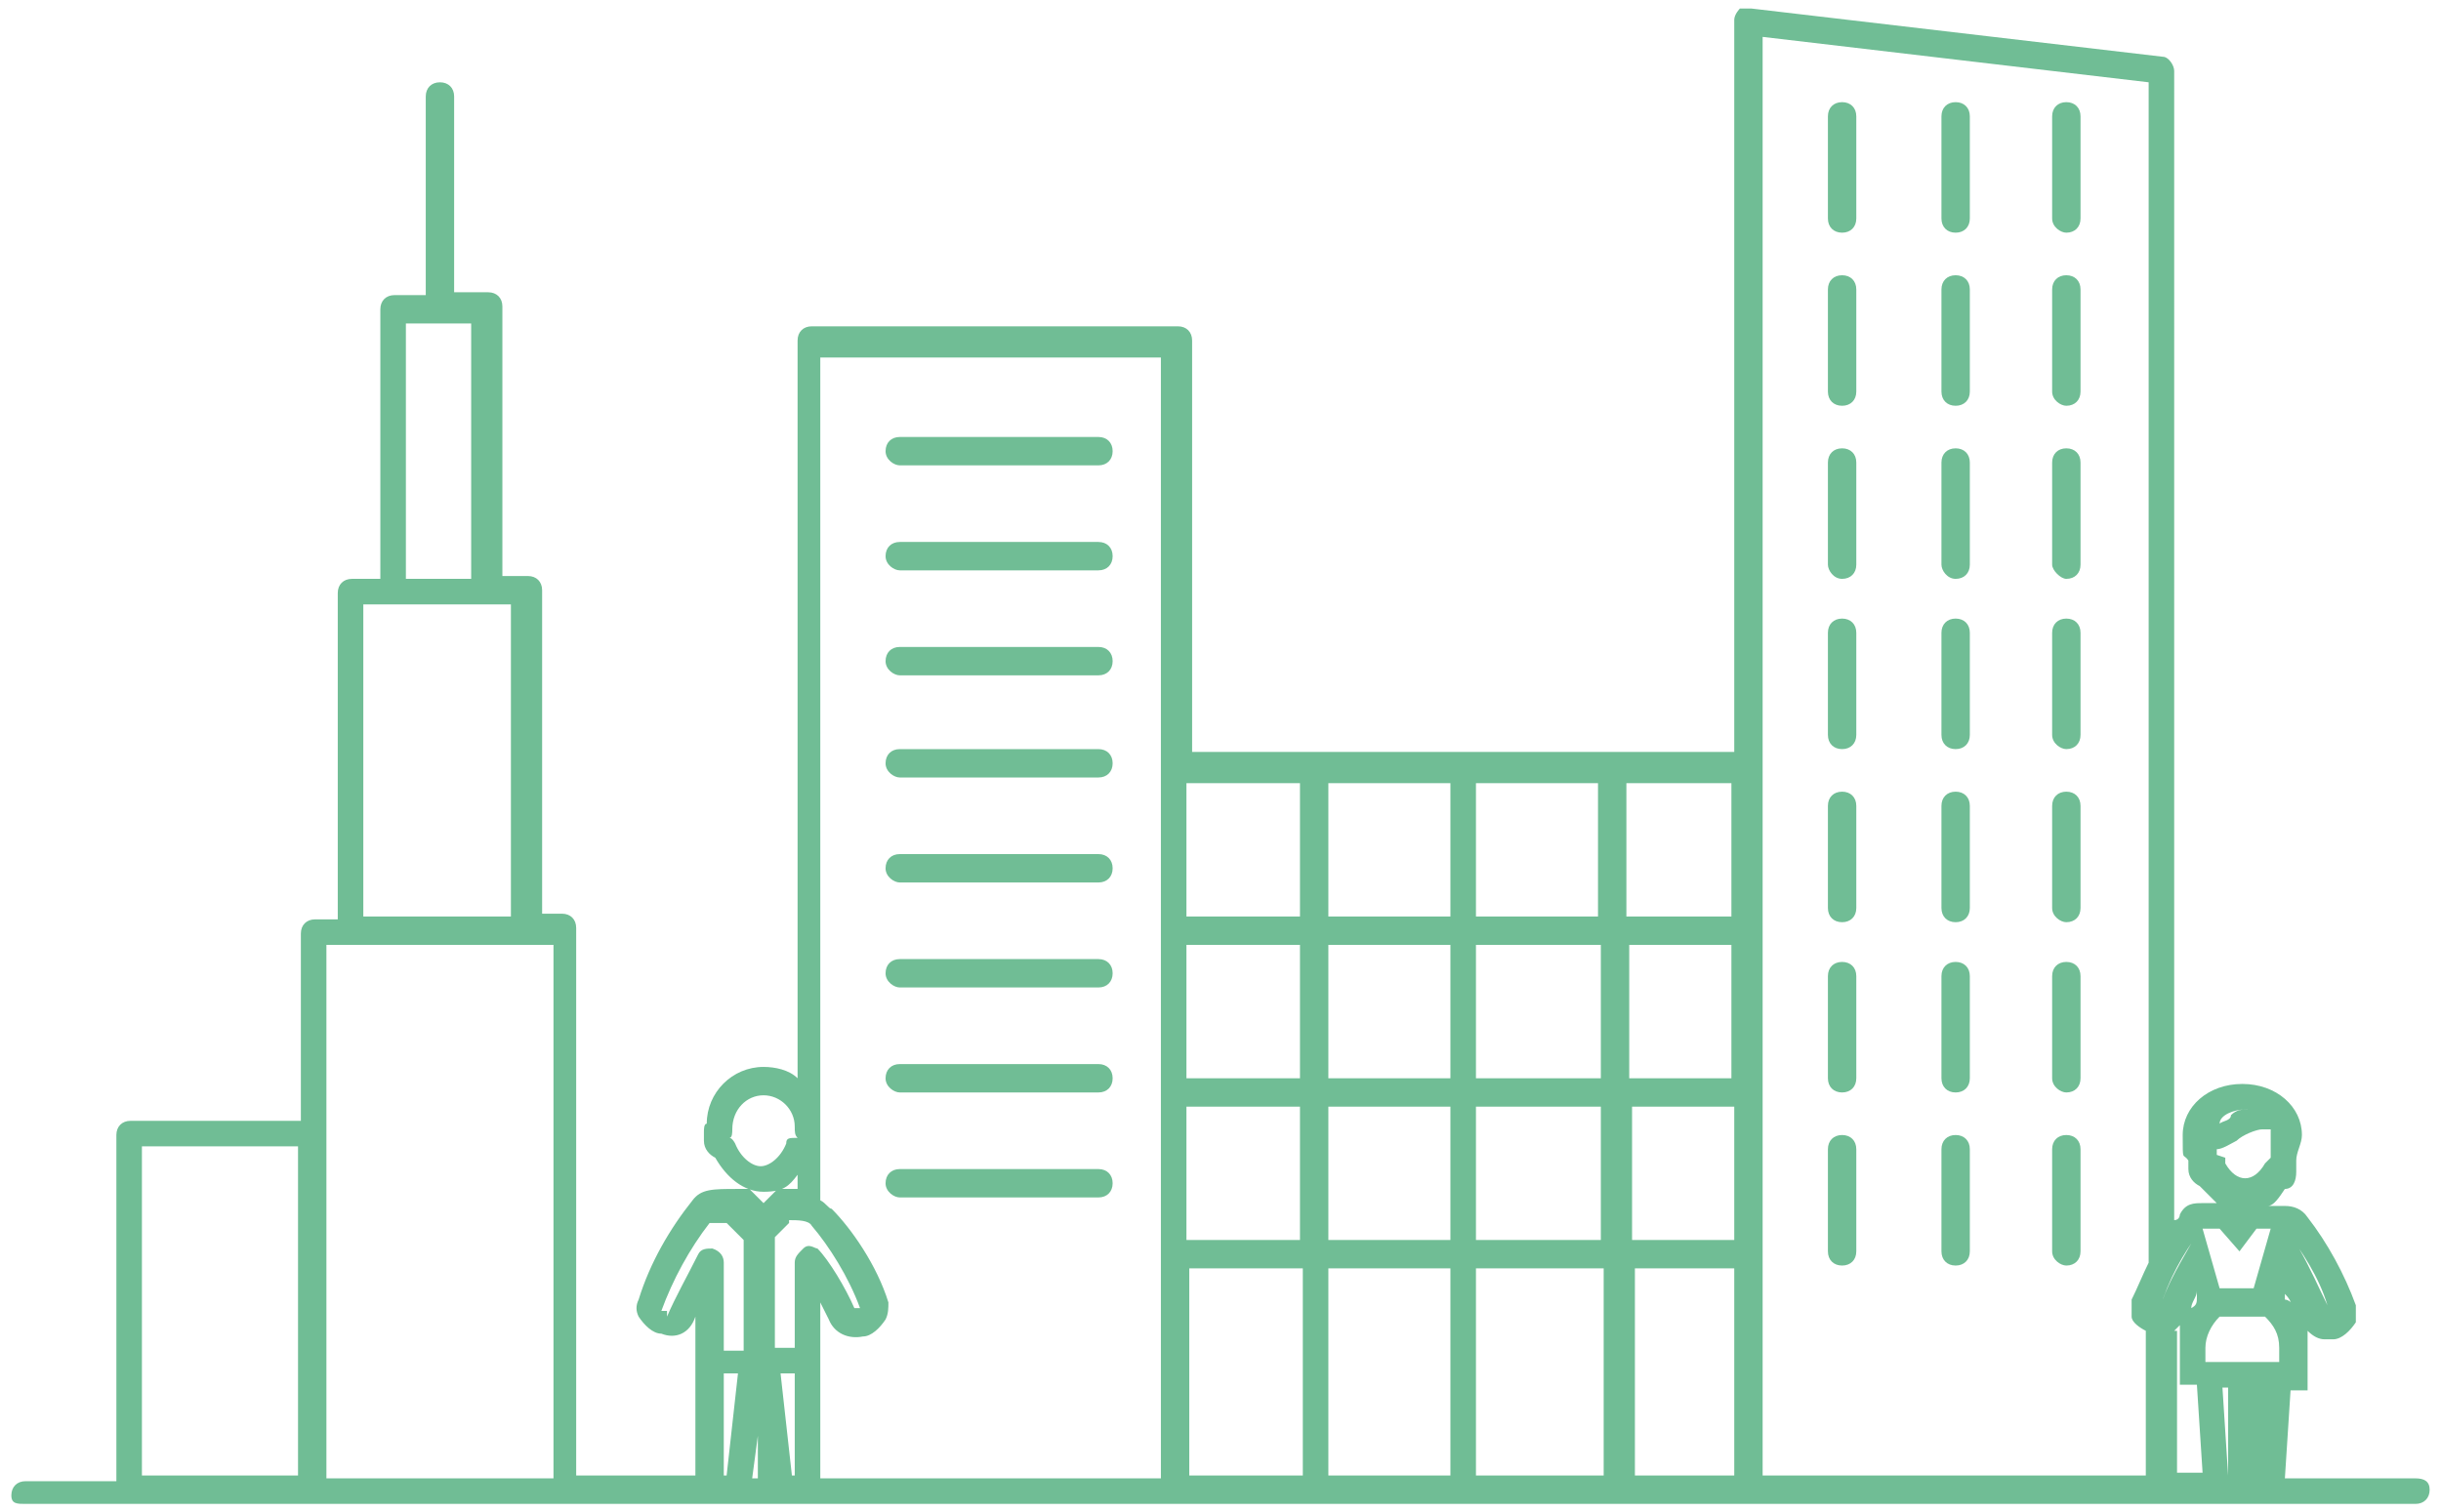
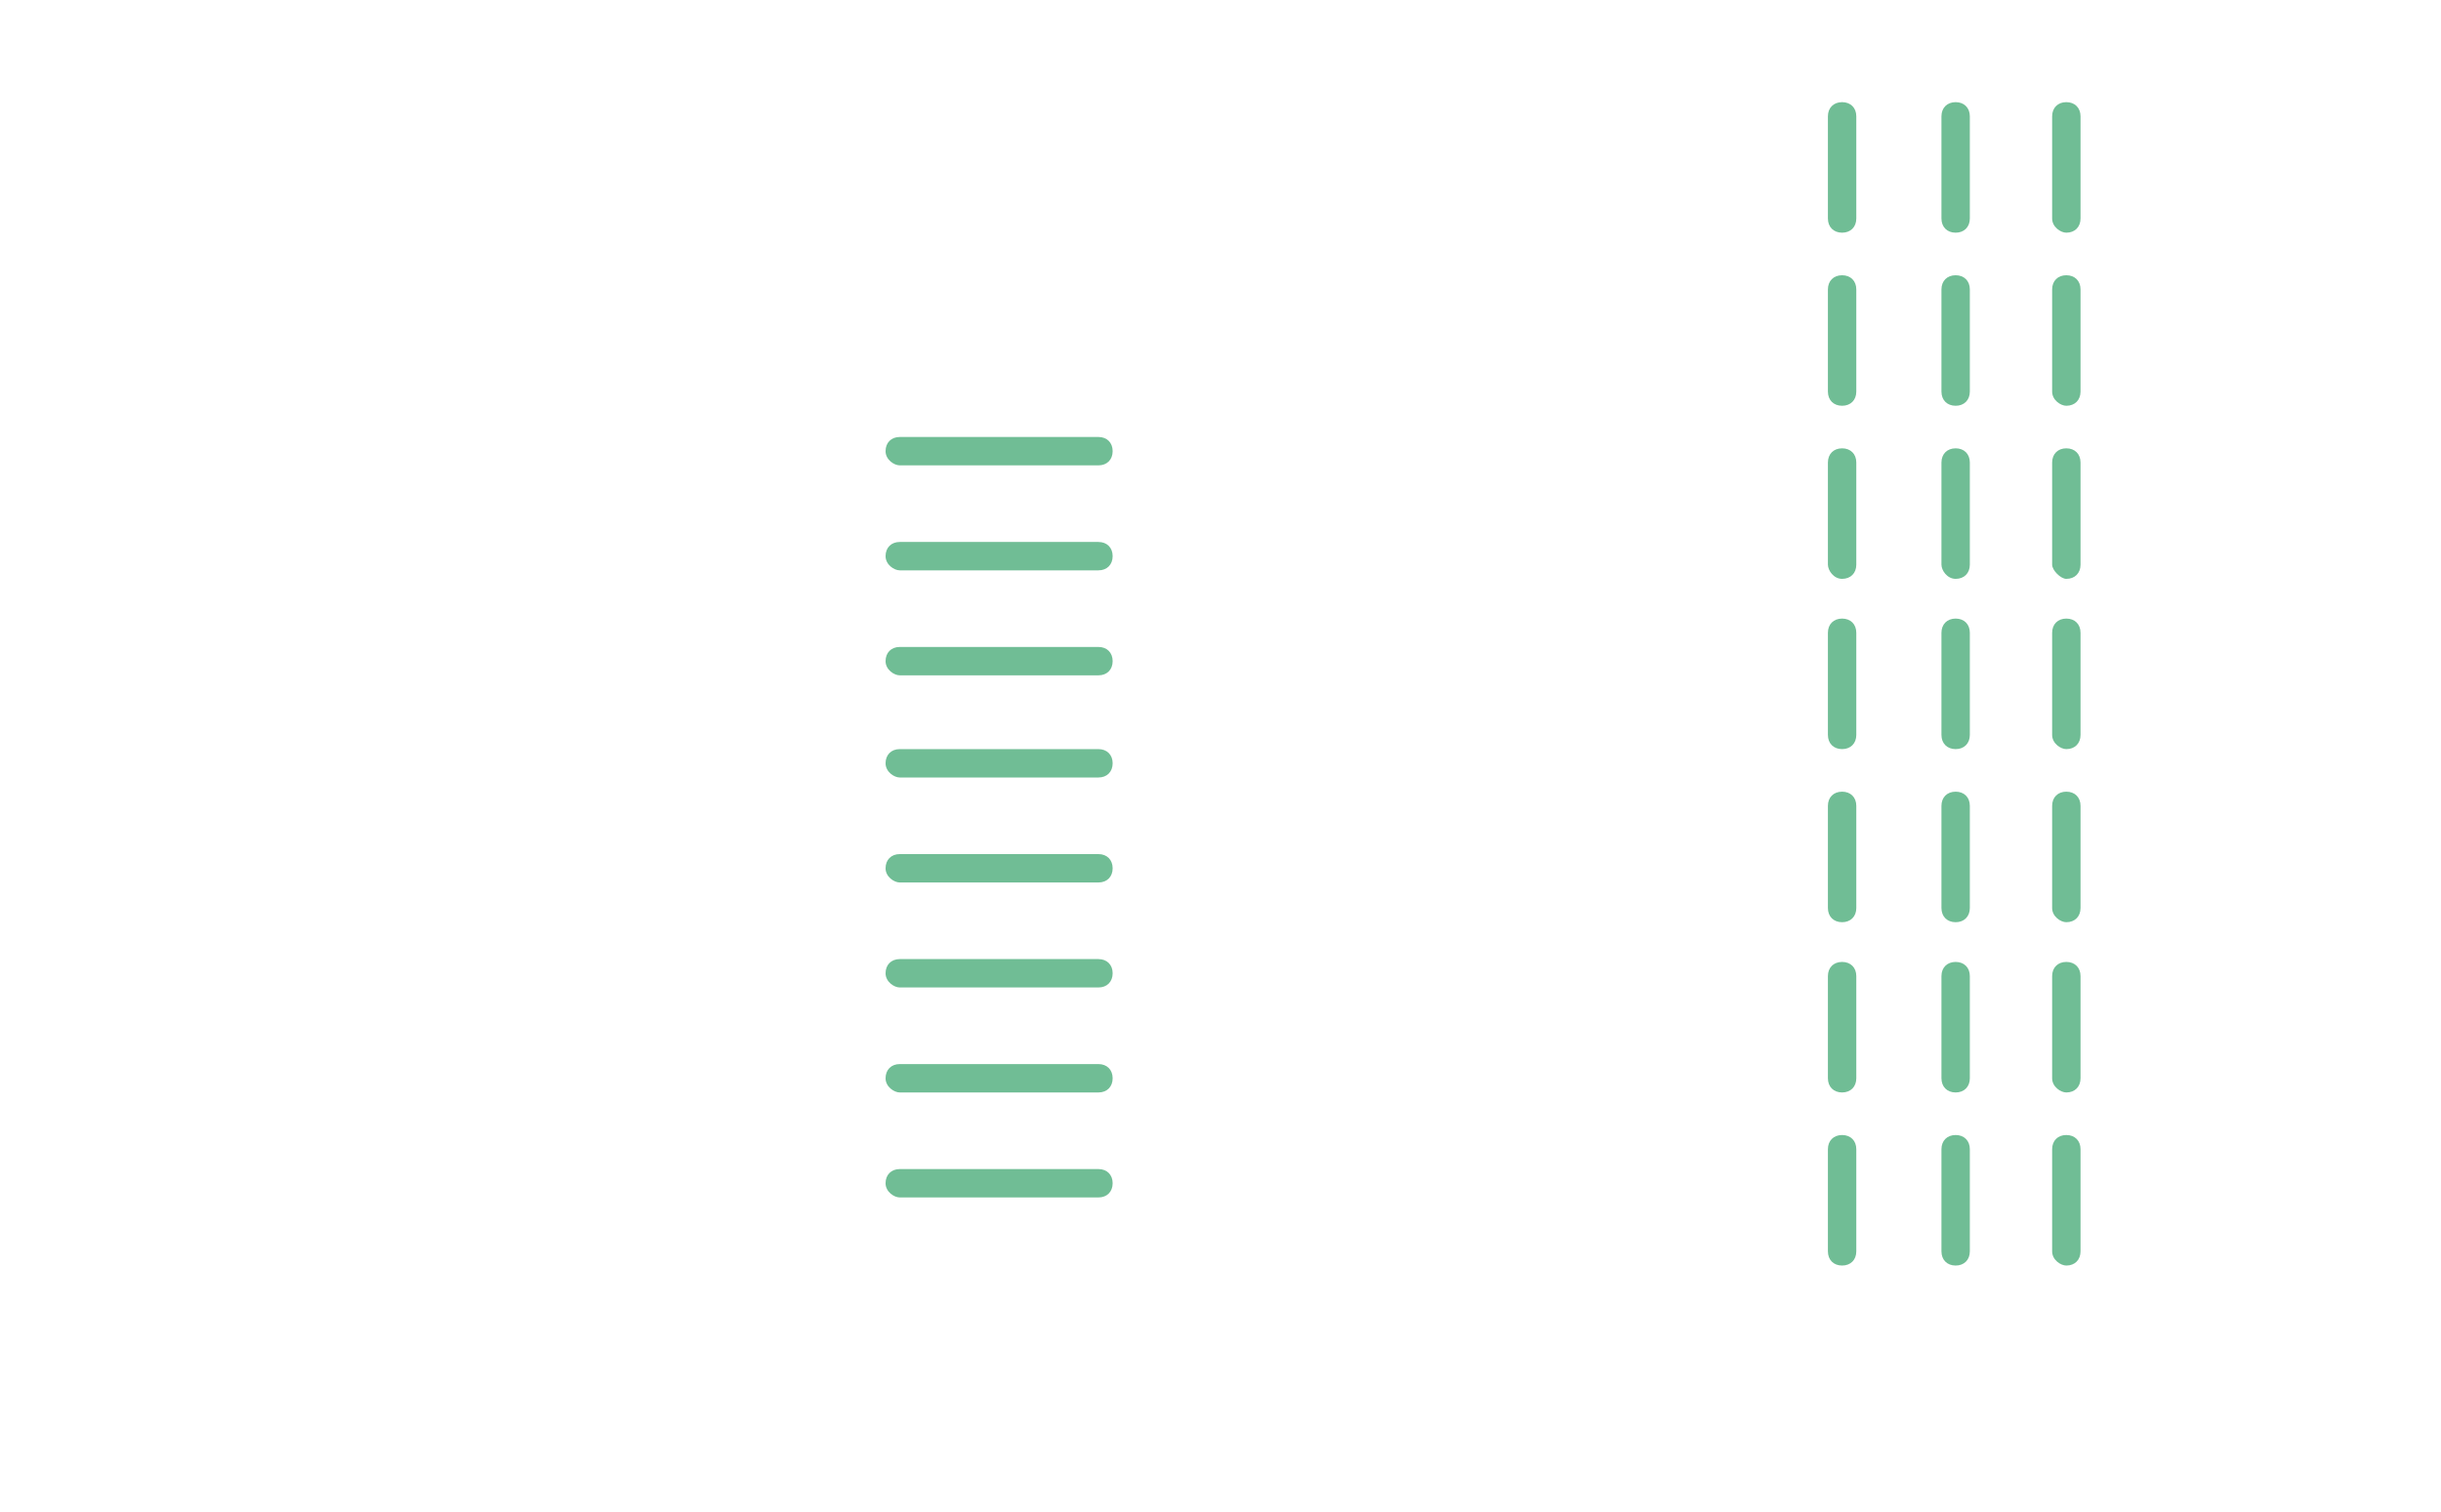
<svg xmlns="http://www.w3.org/2000/svg" version="1.1" viewBox="0 0 86 53.3">
  <defs>
    <style>
      .cls-1 {
        fill: #70bd95;
      }
    </style>
  </defs>
  <g>
    <g id="Layer_1">
      <g id="Layer_1-2" data-name="Layer_1">
        <g>
          <path class="cls-1" d="M31.7,16.4h7c.3,0,.5-.2.5-.5s-.2-.5-.5-.5h-7c-.3,0-.5.2-.5.5s.3.5.5.5ZM31.7,20.1h7c.3,0,.5-.2.5-.5s-.2-.5-.5-.5h-7c-.3,0-.5.2-.5.5s.3.5.5.5ZM31.7,23.8h7c.3,0,.5-.2.5-.5s-.2-.5-.5-.5h-7c-.3,0-.5.2-.5.5s.3.5.5.5ZM31.7,27.4h7c.3,0,.5-.2.5-.5s-.2-.5-.5-.5h-7c-.3,0-.5.2-.5.5s.3.5.5.5ZM31.7,31.1h7c.3,0,.5-.2.5-.5s-.2-.5-.5-.5h-7c-.3,0-.5.2-.5.5s.3.5.5.5ZM31.7,34.8h7c.3,0,.5-.2.5-.5s-.2-.5-.5-.5h-7c-.3,0-.5.2-.5.5s.3.5.5.5ZM31.7,38.5h7c.3,0,.5-.2.5-.5s-.2-.5-.5-.5h-7c-.3,0-.5.2-.5.5s.3.5.5.5ZM31.7,42.2h7c.3,0,.5-.2.5-.5s-.2-.5-.5-.5h-7c-.3,0-.5.2-.5.5s.3.5.5.5ZM64.9,8.2c.3,0,.5-.2.5-.5v-3.6c0-.3-.2-.5-.5-.5s-.5.2-.5.5v3.6c0,.3.2.5.5.5ZM68.9,8.2c.3,0,.5-.2.5-.5v-3.6c0-.3-.2-.5-.5-.5s-.5.2-.5.5v3.6c0,.3.2.5.5.5ZM72.8,8.2c.3,0,.5-.2.5-.5v-3.6c0-.3-.2-.5-.5-.5s-.5.2-.5.5v3.6c0,.3.3.5.5.5ZM64.9,14.3c.3,0,.5-.2.5-.5v-3.6c0-.3-.2-.5-.5-.5s-.5.2-.5.5v3.6c0,.3.2.5.5.5ZM68.9,14.3c.3,0,.5-.2.5-.5v-3.6c0-.3-.2-.5-.5-.5s-.5.2-.5.5v3.6c0,.3.2.5.5.5ZM72.8,14.3c.3,0,.5-.2.5-.5v-3.6c0-.3-.2-.5-.5-.5s-.5.2-.5.5v3.6c0,.3.3.5.5.5ZM64.9,20.4c.3,0,.5-.2.5-.5v-3.6c0-.3-.2-.5-.5-.5s-.5.2-.5.5v3.6c0,.2.2.5.5.5ZM68.9,20.4c.3,0,.5-.2.5-.5v-3.6c0-.3-.2-.5-.5-.5s-.5.2-.5.5v3.6c0,.2.2.5.5.5ZM72.8,20.4c.3,0,.5-.2.5-.5v-3.6c0-.3-.2-.5-.5-.5s-.5.2-.5.5v3.6c0,.2.3.5.5.5ZM64.9,26.4c.3,0,.5-.2.5-.5v-3.6c0-.3-.2-.5-.5-.5s-.5.2-.5.5v3.6c0,.3.2.5.5.5ZM68.9,26.4c.3,0,.5-.2.5-.5v-3.6c0-.3-.2-.5-.5-.5s-.5.2-.5.5v3.6c0,.3.2.5.5.5ZM72.8,26.4c.3,0,.5-.2.5-.5v-3.6c0-.3-.2-.5-.5-.5s-.5.2-.5.5v3.6c0,.3.3.5.5.5ZM64.9,32.5c.3,0,.5-.2.5-.5v-3.6c0-.3-.2-.5-.5-.5s-.5.2-.5.5v3.6c0,.3.2.5.5.5ZM68.9,32.5c.3,0,.5-.2.5-.5v-3.6c0-.3-.2-.5-.5-.5s-.5.2-.5.5v3.6c0,.3.2.5.5.5ZM72.8,32.5c.3,0,.5-.2.5-.5v-3.6c0-.3-.2-.5-.5-.5s-.5.2-.5.5v3.6c0,.3.3.5.5.5ZM64.9,38.5c.3,0,.5-.2.5-.5v-3.6c0-.3-.2-.5-.5-.5s-.5.2-.5.5v3.6c0,.3.2.5.5.5ZM68.9,38.5c.3,0,.5-.2.5-.5v-3.6c0-.3-.2-.5-.5-.5s-.5.2-.5.5v3.6c0,.3.2.5.5.5ZM72.8,38.5c.3,0,.5-.2.5-.5v-3.6c0-.3-.2-.5-.5-.5s-.5.2-.5.5v3.6c0,.3.3.5.5.5ZM64.9,44.6c.3,0,.5-.2.5-.5v-3.6c0-.3-.2-.5-.5-.5s-.5.2-.5.5v3.6c0,.3.2.5.5.5ZM68.9,44.6c.3,0,.5-.2.5-.5v-3.6c0-.3-.2-.5-.5-.5s-.5.2-.5.5v3.6c0,.3.2.5.5.5ZM72.8,44.6c.3,0,.5-.2.5-.5v-3.6c0-.3-.2-.5-.5-.5s-.5.2-.5.5v3.6c0,.3.3.5.5.5Z" />
-           <path class="cls-1" d="M85.1,52.1h-4.6l.2-3.1h.6v-2.1c.2.2.4.3.6.3h.3c.3,0,.6-.3.8-.6v-.6c-.4-1.1-1-2.2-1.7-3.1-.2-.3-.5-.4-.8-.4h-.6c.2,0,.4-.3.6-.6.3,0,.4-.3.4-.6v-.4c0-.3.2-.6.2-.9,0-1-.9-1.8-2.1-1.8s-2.1.8-2.1,1.8,0,.6.2.9v.3c0,.3.2.5.4.6l.6.6h-.5c-.3,0-.6,0-.8.4,0,0,0,.2-.2.2V2.5c0-.2-.2-.5-.4-.5l-14.5-1.7h-.4s-.2.2-.2.4v25.8h-19.1v-14.5c0-.3-.2-.5-.5-.5h-12.9c-.3,0-.5.2-.5.5v26c-.3-.3-.8-.4-1.2-.4-1.1,0-2,.9-2,2-.1,0-.1.2-.1.3v.3c0,.3.2.5.4.6.4.7,1,1.2,1.7,1.2s.9-.2,1.2-.6v.5h-.7l-.5.5-.5-.5h-.4c-.9,0-1.3,0-1.6.4-.8,1-1.5,2.2-1.9,3.5-.1.2-.1.4,0,.6.2.3.5.6.8.6.5.2,1,0,1.2-.6h0v5.6h-4.2v-19.3c0-.3-.2-.5-.5-.5h-.7v-11.4c0-.3-.2-.5-.5-.5h-.9v-9.5c0-.3-.2-.5-.5-.5h-1.2V3.4c0-.3-.2-.5-.5-.5s-.5.2-.5.5v7h-1.1c-.3,0-.5.2-.5.5v9.5h-1c-.3,0-.5.2-.5.5v11.5h-.8c-.3,0-.5.2-.5.5v6.6h-6c-.3,0-.5.2-.5.5v12.2H.9c-.3,0-.5.2-.5.5s.2.3.5.3h84.2c.3,0,.5-.2.5-.5s-.2-.4-.5-.4ZM27.7,40.3c-.2.5-.6.8-.9.8s-.7-.3-.9-.8c0,0-.1-.2-.2-.2.1,0,.1-.2.1-.3h0c0-.7.5-1.2,1.1-1.2s1.1.5,1.1,1.1h0c0,.2,0,.3.1.4-.3,0-.4,0-.4.2ZM25.5,48.4h.5l-.4,3.6h-.1v-3.6ZM27.5,48.4h.5v3.6h-.1l-.4-3.6ZM61.1,43.7h-3.6v-4.7h3.6v4.7ZM56.5,43.7h-4.5v-4.7h4.4v4.7h0ZM52,44.7h4.5v7.3h-4.5v-7.3ZM51.1,52h-4.3v-7.3h4.3v7.3ZM51.1,43.7h-4.3v-4.7h4.3v4.7ZM45.8,43.7h-4v-4.7h4v4.7ZM41.9,44.7h4v7.3h-4v-7.3ZM57.5,44.7h3.6v7.3h-3.5v-7.3h0ZM61.1,38h-3.7v-4.7h3.6v4.7h.1ZM56.4,38h-4.4v-4.7h4.4v4.7ZM52,32.3v-4.7h4.3v4.7h-4.3ZM51.1,32.3h-4.3v-4.7h4.3v4.7ZM51.1,33.3v4.7h-4.3v-4.7h4.3ZM45.8,38h-4v-4.7h4v4.7ZM76.6,46.9l.2-.2v2.1h.6l.2,3.1h-.9v-5h0ZM79.8,46.4c.3.3.5.6.5,1.1v.5h-2.6v-.5c0-.4.2-.8.5-1.1h1.6ZM77.2,46.1c0-.2.2-.4.2-.6v.2c0,.2,0,.3-.2.4ZM78.3,48.9h.2v3.1l-.2-3.1ZM79.6,52v-3.1h0v3.1ZM80.5,45.8v-.2c.2.2.2.3.3.5,0-.2-.2-.3-.3-.3ZM80.5,43.3c.6.8,1.2,1.7,1.5,2.7h0c-.3-.6-.6-1.3-1-2l-.4-.7h0ZM79,39.1h.2c-.2,0-.4,0-.6.2h0c0,.2-.3.2-.4.3,0-.3.5-.5.9-.5h0ZM78.1,40.7v-.2c.2,0,.5-.2.7-.3h0c.2-.2.7-.4.9-.4h.3v1l-.2.2c-.4.7-1,.7-1.4,0h0v-.2c0,0-.3-.1-.3-.1ZM78.2,43.3h0l.7.8.6-.8h.5l-.6,2.1h-1.2l-.6-2.1h.6ZM77.5,43.3h0l-.4.7c-.4.7-.8,1.4-1,2.1h0c.3-1,.8-1.9,1.4-2.7h0ZM62.1,1.3l13.6,1.6v41.6c-.2.4-.4.9-.6,1.3v.6c0,.2.3.4.5.5v5.1h-13.5V1.3ZM61.1,32.3h-3.8v-4.7h3.7v4.7h0ZM45.8,27.6v4.7h-4v-4.7s4,0,4,0ZM28.9,36.1V12.6h12v39.5h-12v-6.2l.3.6c.2.5.7.7,1.2.6.3,0,.6-.3.8-.6.1-.2.1-.4.1-.6-.4-1.3-1.3-2.6-2-3.3-.1,0-.2-.2-.4-.3,0,0,0-6.2,0-6.2ZM27.8,43c.3,0,.7,0,.8.2.6.7,1.3,1.8,1.7,2.9h-.2c-.3-.7-.9-1.7-1.3-2.1-.1,0-.3-.2-.5,0s-.3.3-.3.5v3h-.7v-3.9l.5-.5h0ZM23.5,46.2h-.2c.4-1.1,1-2.2,1.7-3.1h.6l.6.6v3.9h-.7v-3.1c0-.2-.1-.4-.4-.5-.2,0-.4,0-.5.2-.4.8-.8,1.5-1.1,2.2v-.2ZM26.7,50.6v1.5c.1,0-.2,0-.2,0l.2-1.5ZM14.3,11.4h2.3v9h-2.3v-9ZM12.8,21.3h5.2v11h-5.2v-11ZM11.5,33.3h8v18.8h-8v-18.8ZM5,40.4h5.5v11.6h-5.5v-11.6Z" />
        </g>
      </g>
    </g>
  </g>
</svg>